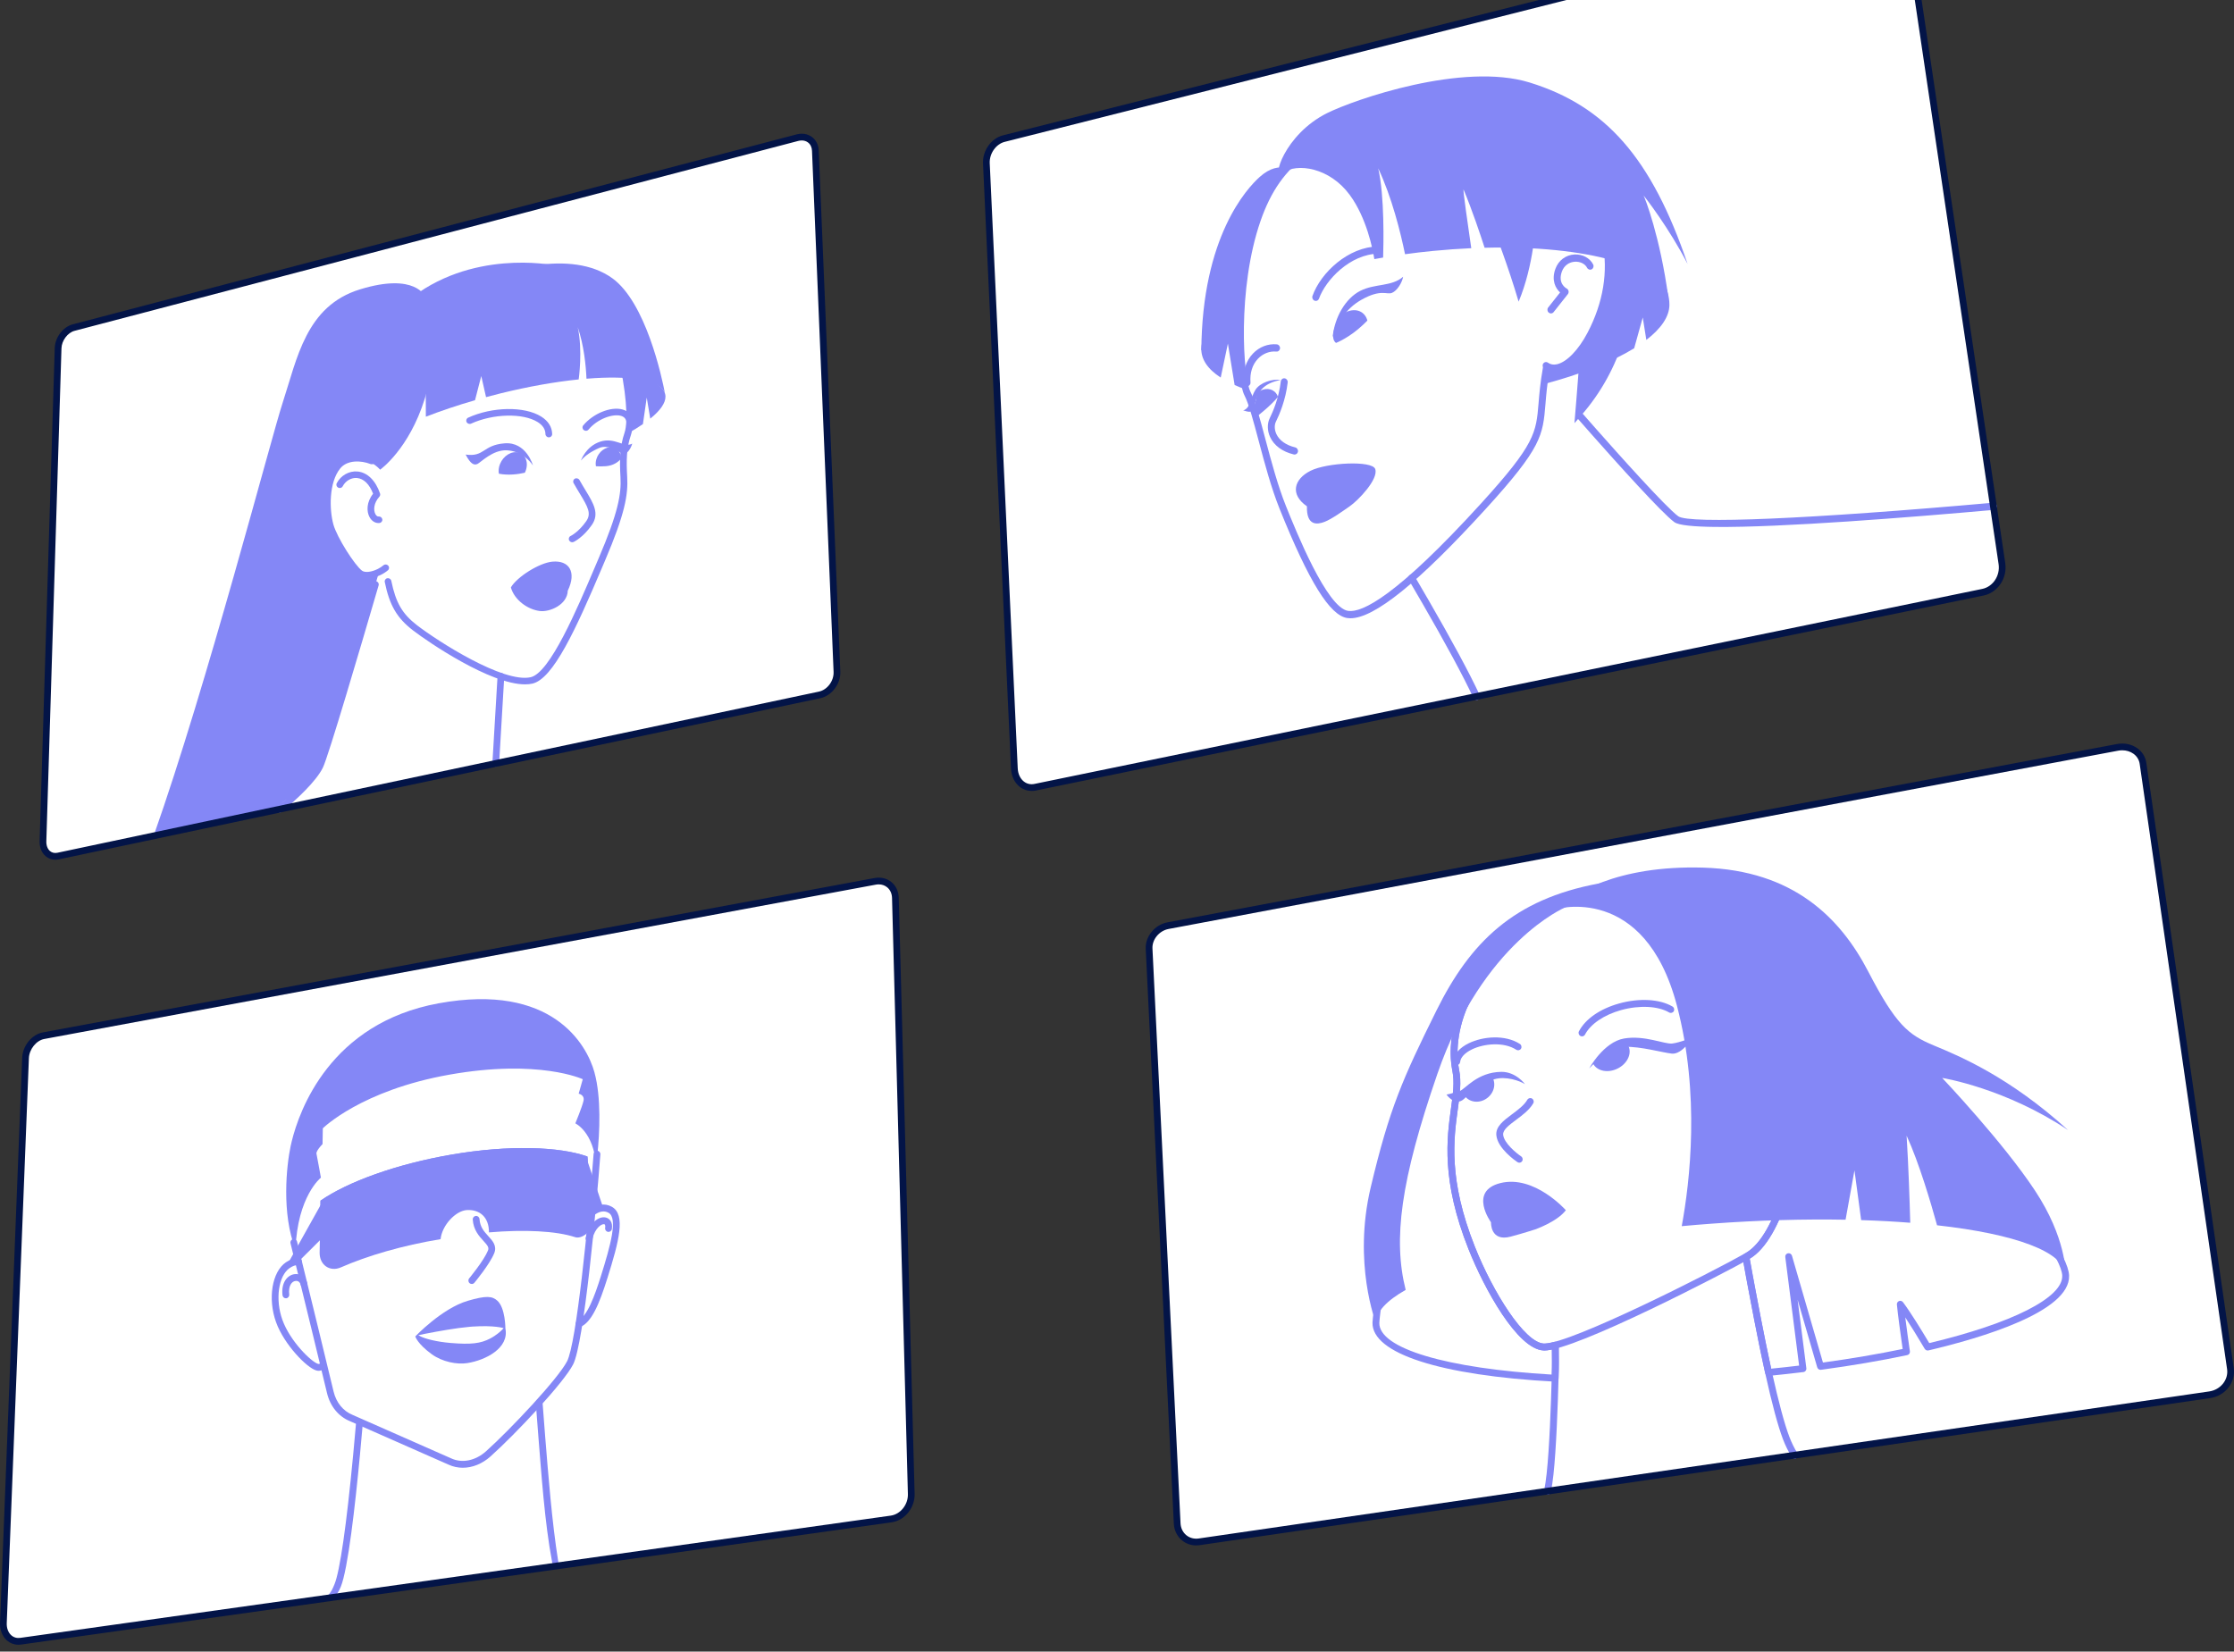
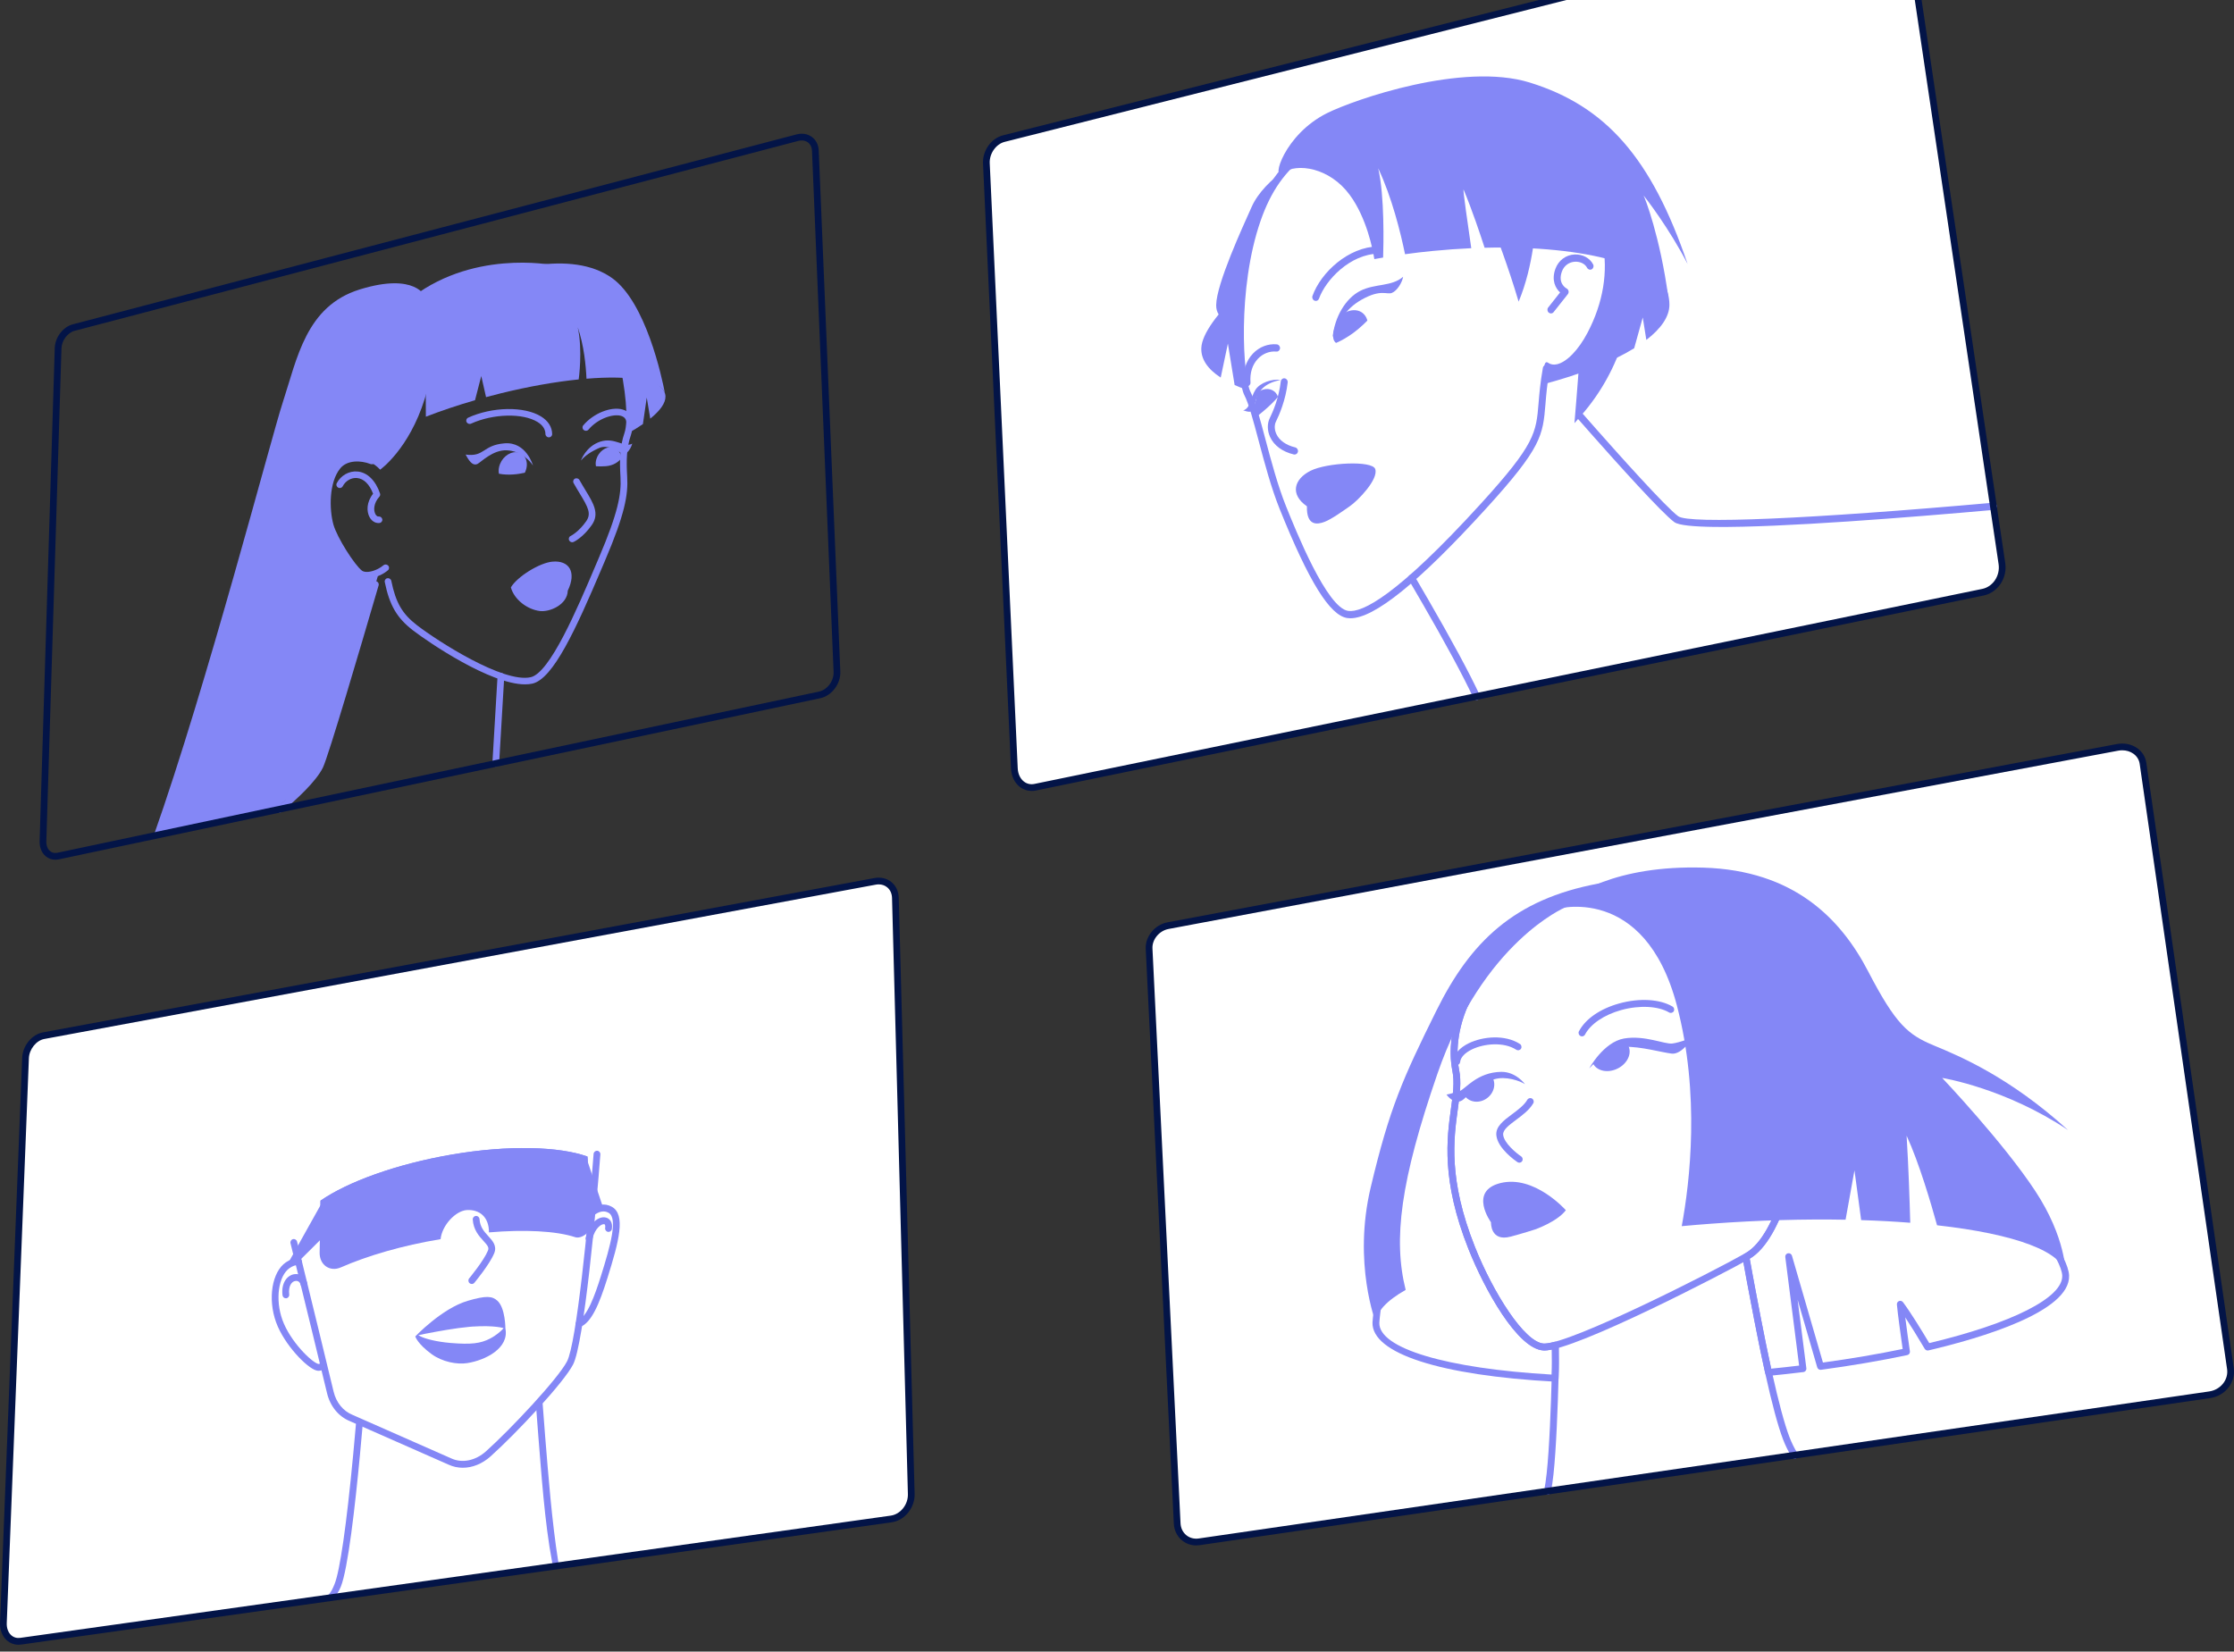
<svg xmlns="http://www.w3.org/2000/svg" width="307" height="227" viewBox="0 0 307 227" fill="none">
  <rect x="0" y="0" width="307" height="227" fill="#333333" stroke="none" />
  <g clip-path="url(#clip0_1935_5009)">
    <path d="M294.495 104.913L306.508 188.11C306.756 189.826 305.475 191.438 303.653 191.703L164.798 211.913C163.206 212.145 161.849 211.012 161.77 209.389L157.91 130.383C157.839 128.921 159 127.509 160.503 127.227L291.001 102.72C292.706 102.399 294.273 103.379 294.495 104.913V104.913Z" fill="white" />
    <path d="M213.713 189.904C213.705 189.904 213.697 189.904 213.689 189.903C197.879 189.049 188.508 186.012 188.61 181.781C188.649 180.025 192.886 147.975 200.562 138.075C200.73 137.857 200.892 137.647 201.054 137.444C201.202 137.259 201.465 137.217 201.667 137.344C201.869 137.472 201.947 137.73 201.849 137.946C199.865 142.305 200.253 145.741 200.511 147.016C200.851 148.701 200.611 150.438 200.334 152.449C199.772 156.519 199.002 162.097 202.675 171.341C205.169 177.627 209.497 184.511 212.138 184.663C212.441 184.675 212.937 184.602 213.604 184.427C213.745 184.389 213.897 184.422 214.014 184.512C214.131 184.603 214.2 184.744 214.201 184.892L214.209 185.737C214.218 186.579 214.228 187.449 214.209 188.118C214.201 188.548 214.19 188.995 214.176 189.451C214.172 189.577 214.119 189.696 214.027 189.781C213.942 189.86 213.83 189.904 213.713 189.904ZM199.808 140.946C193.209 152.581 189.586 180.198 189.551 181.818C189.466 185.317 198.748 188.095 213.249 188.927C213.256 188.639 213.263 188.357 213.268 188.079C213.286 187.425 213.277 186.564 213.268 185.731L213.265 185.488C212.78 185.59 212.401 185.631 212.099 185.611C208.518 185.406 203.978 177.165 201.803 171.682C198.037 162.201 198.827 156.479 199.404 152.303C199.67 150.379 199.899 148.716 199.591 147.191C199.341 145.957 199.127 143.762 199.808 140.946Z" fill="#8487F6" />
    <path d="M243.042 189.106C242.821 189.106 242.623 188.949 242.574 188.726C242.089 186.536 241.578 184.057 241.096 181.557C240.482 178.376 239.843 174.949 239.47 172.824C239.436 172.629 239.525 172.435 239.693 172.337L239.9 172.218C244.281 169.726 246.496 158.601 246.598 154.795C246.627 153.595 246.217 150.448 245.25 146.38C245.212 146.224 245.256 146.06 245.366 145.945C245.475 145.831 245.636 145.781 245.792 145.814C267.324 150.218 284.103 170.182 284.338 175.296C284.339 175.307 284.339 175.319 284.338 175.331C284.502 180.279 272.301 183.893 265.014 185.606C264.812 185.653 264.603 185.562 264.495 185.381C263.466 183.645 262.562 182.186 261.823 181.065C262.017 182.606 262.285 184.498 262.462 185.725C262.497 185.971 262.34 186.2 262.1 186.25C258.426 187.025 254.439 187.705 250.247 188.27C250.016 188.304 249.79 188.154 249.724 187.924L247.032 178.639L248.232 188.056C248.264 188.316 248.086 188.549 247.83 188.581C246.363 188.761 244.813 188.932 243.089 189.104C243.074 189.105 243.058 189.106 243.042 189.106L243.042 189.106ZM240.455 173.001C240.833 175.134 241.438 178.373 242.021 181.392C242.471 183.725 242.946 186.039 243.401 188.114C244.772 187.976 246.035 187.837 247.236 187.692L245.337 172.773C245.305 172.526 245.467 172.301 245.707 172.254C245.946 172.208 246.187 172.356 246.256 172.595L250.512 187.272C254.371 186.743 258.052 186.117 261.465 185.408C261.199 183.546 260.798 180.657 260.675 179.299C260.656 179.088 260.778 178.892 260.973 178.819C261.169 178.745 261.392 178.813 261.519 178.984C262.559 180.38 264.018 182.749 265.12 184.599C276.502 181.886 283.495 178.349 283.395 175.343C283.395 175.332 283.395 175.321 283.395 175.311C283.173 170.939 267.111 151.506 246.33 146.893C247.198 150.699 247.567 153.649 247.538 154.837C247.429 158.898 245.162 170.209 240.454 173.001H240.455Z" fill="#8487F6" />
    <path d="M212.679 205.422C212.647 205.422 212.616 205.418 212.583 205.412C212.328 205.359 212.159 205.106 212.207 204.849C212.339 204.146 212.449 203.387 212.544 202.529C212.923 199.03 213.135 193.237 213.247 188.996L213.269 188.077C213.273 187.798 213.275 187.535 213.275 187.293C213.275 187.009 213.272 186.746 213.268 186.489C213.262 186.122 213.257 185.766 213.263 185.374C213.263 185.368 213.263 185.362 213.263 185.356C213.262 185.336 213.262 185.299 213.263 185.28C213.24 185.019 213.432 184.785 213.691 184.766C213.944 184.741 214.179 184.939 214.202 185.201C214.203 185.218 214.204 185.266 214.203 185.284C214.205 185.303 214.204 185.319 214.203 185.337C214.204 185.356 214.204 185.376 214.204 185.391V185.405C214.198 185.786 214.204 186.133 214.209 186.491C214.213 186.753 214.217 187.02 214.217 187.309C214.217 187.556 214.214 187.824 214.21 188.113L214.189 189.036C214.076 193.298 213.863 199.118 213.481 202.651C213.383 203.533 213.269 204.315 213.133 205.043C213.091 205.268 212.897 205.423 212.678 205.422L212.679 205.422ZM214.202 185.354C214.203 185.36 214.203 185.366 214.204 185.373C214.204 185.366 214.203 185.36 214.202 185.354Z" fill="#8487F6" />
    <path d="M246.63 200.48C246.472 200.48 246.316 200.399 246.224 200.254C245.758 199.511 245.352 198.688 245.018 197.809C244.325 195.986 243.503 192.929 242.573 188.725C242.44 188.138 242.311 187.54 242.185 186.934C241.855 185.385 241.51 183.676 241.098 181.555L241.083 181.483C241.078 181.464 241.07 181.421 241.068 181.402L241.054 181.351C241.051 181.337 241.048 181.323 241.047 181.309C241.042 181.292 241.039 181.275 241.037 181.258C241.031 181.234 241.019 181.167 241.016 181.142C241.015 181.134 241.005 181.089 241.003 181.08C240.974 180.919 240.946 180.762 240.914 180.61L240.609 179.028C240.063 176.197 239.734 174.441 239.511 173.152C239.466 172.894 239.637 172.65 239.893 172.61C240.15 172.571 240.394 172.746 240.439 173.006C240.661 174.288 240.988 176.039 241.533 178.86L241.838 180.443C241.869 180.592 241.9 180.758 241.93 180.929C241.936 180.95 241.943 180.983 241.949 181.025C241.957 181.058 241.963 181.092 241.968 181.125C241.972 181.144 241.975 181.161 241.977 181.176C241.988 181.218 241.996 181.255 242.001 181.288L242.022 181.384C242.433 183.503 242.778 185.208 243.107 186.754C243.232 187.356 243.36 187.948 243.491 188.533C244.412 192.692 245.222 195.704 245.897 197.483C246.209 198.302 246.585 199.066 247.017 199.754C247.158 199.979 247.095 200.272 246.875 200.41C246.799 200.458 246.714 200.48 246.629 200.48H246.63Z" fill="#8487F6" />
    <path d="M212.227 185.615C212.183 185.615 212.141 185.614 212.101 185.612C208.518 185.406 203.979 177.166 201.803 171.682C198.037 162.201 198.827 156.48 199.404 152.304C199.67 150.379 199.9 148.717 199.591 147.192C199.247 145.495 198.972 141.985 200.995 137.542C201.547 136.317 202.256 135.082 203.102 133.873L203.373 133.482C204.772 131.47 206.686 128.714 210.457 125.602C214.436 122.312 222.636 119.629 232.656 122.908C240.488 125.472 244.71 140.03 246.163 146.177C247.15 150.326 247.568 153.576 247.538 154.838V154.839C247.428 158.922 245.136 170.339 240.373 173.048C237.174 174.866 216.506 185.622 212.226 185.616L212.227 185.615ZM223.643 122.356C218.058 122.356 213.63 124.209 211.06 126.335C207.386 129.367 205.514 132.062 204.146 134.032L203.872 134.425C203.059 135.587 202.379 136.771 201.85 137.944C199.866 142.304 200.253 145.741 200.511 147.016C200.852 148.701 200.612 150.438 200.334 152.449C199.772 156.519 199.002 162.097 202.675 171.341C205.169 177.627 209.497 184.511 212.139 184.663C212.171 184.664 212.204 184.665 212.239 184.665C215.891 184.67 235.142 174.921 239.9 172.217C244.281 169.726 246.495 158.602 246.598 154.795C246.626 153.593 246.216 150.446 245.249 146.38C244.144 141.707 239.956 126.286 232.38 123.804C229.254 122.781 226.316 122.357 223.643 122.356Z" fill="#8487F6" />
    <path d="M213.779 124.964C213.779 124.964 225.99 121.307 230.439 138.192C233.652 150.4 232.229 162.465 231.106 168.528C232.467 168.401 233.844 168.286 235.237 168.185C241.71 167.707 247.925 167.537 253.622 167.642L254.844 160.857L255.764 167.696C258.12 167.77 260.373 167.892 262.51 168.061C262.427 165.031 262.267 160.197 262.009 156.091C263.734 159.832 265.39 165.494 266.194 168.407C276.825 169.591 283.718 172.029 283.867 175.309C283.881 174.879 283.91 170.089 279.653 163.639C275.303 157.041 267.095 148.366 266.899 148.156C267.161 148.198 275.628 149.604 284.195 155.323C276.105 147.985 269.302 145.167 265.754 143.693C262.222 142.223 260.541 140.855 256.72 133.5C252.946 126.243 246.509 119.621 234.074 119.251C222.085 118.896 216.004 122.943 213.78 124.964H213.779Z" fill="#8487F6" />
    <path d="M189.08 181.801C189.113 180.292 190.573 178.759 193.169 177.288C191.431 170.378 192.449 162.32 197.529 147.592C203.777 129.469 215.087 124.716 215.087 124.716C215.087 124.716 231.486 119.248 219.697 121.433C208.035 123.597 202.047 129.499 197.379 138.93C192.79 148.204 190.958 152.258 188.361 163.214C185.89 173.637 189.08 181.801 189.08 181.801Z" fill="#8487F6" />
    <path d="M218.912 146.167C219.398 147.129 220.729 147.496 222.023 146.986C223.42 146.439 224.241 145.076 223.856 143.951C223.777 143.717 223.652 143.511 223.487 143.34C223.466 143.34 223.443 143.348 223.423 143.352C222.599 143.539 221.714 143.906 220.797 144.548C219.936 145.148 219.318 145.621 218.985 146.061C218.956 146.097 218.932 146.132 218.912 146.167Z" fill="#8487F6" />
    <path d="M201.061 150.2C201.451 151.23 202.644 151.7 203.779 151.256C204.945 150.795 205.605 149.534 205.251 148.442C205.193 148.263 205.109 148.1 205.011 147.951C204.663 148.046 204.32 148.15 204.014 148.259C203.071 148.586 201.704 149.664 201.061 150.2Z" fill="#8487F6" />
    <path d="M218.393 146.841C218.393 146.841 220.368 143.222 223.178 142.736C226.01 142.247 228.767 143.554 229.813 143.424C230.86 143.294 232.659 142.572 232.659 142.572C232.659 142.572 231.159 144.976 229.741 144.813C228.326 144.649 225.488 143.814 223.234 143.881C221.766 143.925 219.999 145.121 218.393 146.841H218.393Z" fill="#8487F6" />
    <path d="M209.568 149.011C209.568 149.011 208.324 147.3 206.325 147.319C202.978 147.351 201.328 149.727 200.584 149.962C199.362 150.35 198.781 150.444 198.781 150.444C198.781 150.444 199.96 152.161 201.186 151.041C202.158 150.153 203.149 148.943 205.416 148.318C206.925 147.902 208.787 148.513 209.569 149.011L209.568 149.011Z" fill="#8487F6" />
    <path d="M215.181 166.337C215.181 166.337 210.861 161.443 206.188 162.607C201.772 163.707 204.895 167.996 204.895 167.996C204.895 167.996 204.778 170.721 207.604 169.966C209.352 169.5 210.951 168.979 210.951 168.979C210.951 168.979 213.979 167.931 215.181 166.337H215.181Z" fill="#8487F6" />
    <path d="M208.787 159.803C208.696 159.803 208.605 159.777 208.523 159.722C208.246 159.536 205.815 157.849 205.631 156.048C205.508 154.841 206.616 154.016 207.789 153.144C208.606 152.536 209.45 151.908 209.891 151.152C210.021 150.929 210.309 150.856 210.533 150.991C210.757 151.126 210.834 151.417 210.703 151.641C210.168 152.562 209.204 153.278 208.355 153.91C207.399 154.62 206.497 155.292 206.566 155.967C206.683 157.118 208.389 158.501 209.036 158.938C209.253 159.085 209.315 159.379 209.173 159.596C209.084 159.731 208.937 159.804 208.786 159.804L208.787 159.803Z" fill="#8487F6" />
    <path d="M217.406 142.443C217.33 142.443 217.253 142.424 217.181 142.385C216.951 142.26 216.862 141.973 216.982 141.743C217.874 140.044 219.887 138.651 222.505 137.921C225.277 137.148 228.084 137.309 229.834 138.339C230.059 138.472 230.138 138.762 230.01 138.987C229.882 139.212 229.595 139.286 229.369 139.154C227.857 138.262 225.267 138.137 222.77 138.832C220.43 139.485 218.577 140.742 217.815 142.195C217.732 142.353 217.572 142.442 217.405 142.442L217.406 142.443Z" fill="#8487F6" />
    <path d="M200.194 146.394C200.178 146.394 200.161 146.393 200.145 146.392C199.887 146.364 199.696 146.131 199.719 145.872C199.807 144.892 200.563 144.008 201.85 143.383C203.792 142.439 206.824 142.171 208.865 143.484C209.085 143.625 209.153 143.918 209.016 144.138C208.879 144.356 208.589 144.421 208.369 144.279C206.639 143.167 203.935 143.428 202.269 144.237C201.299 144.708 200.711 145.34 200.655 145.971C200.633 146.214 200.432 146.395 200.195 146.395L200.194 146.394Z" fill="#8487F6" />
    <path d="M262.212 -9.364L275.108 77.473C275.377 79.284 274.207 81.044 272.5 81.395L142.25 108.199C140.754 108.507 139.475 107.35 139.396 105.623L135.549 22.443C135.478 20.919 136.553 19.402 137.949 19.049L258.923 -11.505C260.502 -11.903 261.976 -10.947 262.212 -9.364Z" fill="white" />
    <path d="M176.598 23.345C175.021 25.116 173.762 27.341 172.776 30.181C171.715 33.236 171.091 36.581 170.766 39.781C170.599 41.419 170.509 43.018 170.478 44.522C169.219 44.447 167.103 44.009 167.129 41.927C167.171 38.981 170.774 31.192 172.011 28.421C172.884 26.466 174.716 24.656 176.598 23.345H176.598Z" fill="#8487F6" />
-     <path d="M176.96 23.147C175.741 22.788 174.479 23.101 173.119 24.312C171.348 25.889 165.188 32.542 165.09 48.162C166.813 47.125 168.209 44.36 168.209 44.36C168.209 44.36 168.525 38.272 170.93 32.31C173.984 24.743 176.96 23.147 176.96 23.147H176.96Z" fill="#8487F6" />
    <path d="M171.218 53.537C170.669 53.343 170.148 53.136 169.664 52.92L168.738 47.224L167.752 51.894C165.965 50.736 165.011 49.354 165.089 47.803C165.182 45.897 167.321 42.935 170.766 39.782C170.14 45.886 170.602 51.488 171.219 53.537L171.218 53.537Z" fill="#8487F6" />
    <path d="M229.414 41.897C229.406 43.519 228.269 45.159 226.242 46.72L225.75 43.633L224.572 47.865C221.548 49.731 217.281 51.429 212.223 52.775C212.31 51.96 212.424 51.065 212.588 50.056C213.879 51.358 215.527 50.52 217.13 48.341C217.625 47.668 218.118 46.862 218.591 45.958C220.884 41.579 221.49 37.215 220.682 33.199C220.392 31.752 219.544 30.975 218.497 30.679C217.125 30.291 215.405 30.727 214.132 31.573C214.045 30.614 213.917 29.665 213.74 28.73C213.578 27.857 213.249 26.973 212.772 26.102C223.455 29.052 229.436 37.443 229.414 41.897Z" fill="#8487F6" />
    <path d="M235.708 72.423C232.733 72.391 230.69 72.196 230.101 71.772C228.384 70.528 222.206 63.645 218.672 59.648C217.506 58.331 216.746 57.459 216.746 57.459C216.567 57.254 216.578 56.939 216.77 56.756C216.963 56.573 217.264 56.592 217.442 56.796C217.442 56.797 218.2 57.667 219.362 58.98C222.186 62.174 228.928 69.726 230.628 70.958C232.141 72.05 248.742 71.334 273.89 69.096C274.153 69.064 274.379 69.275 274.406 69.547C274.433 69.82 274.244 70.059 273.985 70.082C262.437 71.111 244.764 72.521 235.708 72.423H235.708Z" fill="#8487F6" />
    <path d="M202.912 96.212C202.735 96.211 202.564 96.105 202.48 95.927C201.064 92.895 198.673 88.463 195.368 82.749C195.355 82.732 195.344 82.714 195.333 82.696C194.852 81.86 194.402 81.091 194.006 80.414L193.595 79.71C193.457 79.474 193.527 79.169 193.751 79.03C193.974 78.89 194.267 78.97 194.406 79.207L194.816 79.91C195.205 80.574 195.645 81.327 196.115 82.144C196.128 82.161 196.14 82.178 196.15 82.196C199.484 87.962 201.9 92.439 203.333 95.507C203.448 95.755 203.352 96.05 203.116 96.166C203.051 96.199 202.981 96.213 202.912 96.212Z" fill="#8487F6" />
    <path d="M224.802 32.185L225.101 35.981C224.933 39.667 224.058 43.461 223.139 46.539C221.985 50.398 219.993 53.986 217.365 57.013L216.361 58.163C216.361 58.163 216.769 53.431 217.129 48.341C217.624 47.668 218.117 46.863 218.591 45.958C220.884 41.579 221.49 37.216 220.682 33.2C220.392 31.752 219.543 30.975 218.497 30.679C218.775 29.647 219.017 29.064 219.017 29.064L224.802 32.185L224.802 32.185Z" fill="#8487F6" />
    <path d="M185.547 84.977C185.409 84.975 185.276 84.965 185.148 84.947C182.75 84.595 179.884 79.973 175.848 69.945C174.691 67.071 173.78 63.642 172.976 60.616C172.245 57.866 171.613 55.49 171.004 54.312C169.911 52.2 168.939 39.773 172.326 30.001C173.814 25.707 175.935 22.701 179.002 20.541C179.219 20.388 179.517 20.452 179.668 20.683C179.82 20.915 179.767 21.226 179.55 21.378C176.654 23.417 174.645 26.273 173.227 30.364C169.988 39.708 170.835 51.906 171.843 53.853C172.505 55.134 173.15 57.561 173.896 60.371C174.693 63.368 175.595 66.763 176.728 69.578C178.118 73.033 182.342 83.534 185.261 83.963C187.2 84.243 191.942 81.919 203.516 69.212C210.968 61.03 211.096 59.499 211.434 55.405C211.538 54.151 211.667 52.589 212.027 50.549C212.074 50.28 212.321 50.104 212.58 50.162C212.839 50.218 213.01 50.481 212.962 50.751C212.611 52.744 212.489 54.215 212.382 55.513C212.022 59.854 211.887 61.478 204.212 69.905C194.954 80.068 188.838 85.009 185.547 84.977Z" fill="#8487F6" />
    <path d="M180.816 41.359C180.759 41.358 180.701 41.347 180.645 41.324C180.397 41.222 180.271 40.931 180.362 40.675C181.511 37.45 185.296 33.929 189.403 33.865C189.682 33.871 189.889 34.082 189.899 34.358C189.91 34.635 189.705 34.862 189.441 34.866C185.519 34.927 182.168 38.494 181.259 41.045C181.188 41.243 181.008 41.363 180.816 41.36V41.359Z" fill="#8487F6" />
    <path d="M204.842 30.225C205.59 32.331 207.216 36.465 208.692 41.461C210.811 36.419 211.033 30.634 211.033 30.634L204.842 30.225Z" fill="#8487F6" />
-     <path d="M213.545 51.108C213.058 51.102 212.604 50.955 212.205 50.671C211.986 50.516 211.925 50.205 212.07 49.978C212.214 49.752 212.509 49.694 212.728 49.852C213.083 50.104 213.507 50.173 213.992 50.058C215.335 49.736 216.936 48.071 218.171 45.713C220.318 41.612 221.026 37.317 220.216 33.292C219.989 32.161 219.374 31.445 218.388 31.164C216.803 30.713 214.506 31.507 213.374 32.9C213.205 33.106 212.905 33.128 212.703 32.946C212.501 32.765 212.475 32.449 212.643 32.241C214.004 30.565 216.685 29.651 218.618 30.2C219.948 30.579 220.846 31.612 221.147 33.107C222.004 37.368 221.263 41.898 219.007 46.207C217.628 48.839 215.84 50.641 214.224 51.029C213.993 51.084 213.765 51.111 213.545 51.108H213.545Z" fill="#8487F6" />
+     <path d="M213.545 51.108C213.058 51.102 212.604 50.955 212.205 50.671C212.214 49.752 212.509 49.694 212.728 49.852C213.083 50.104 213.507 50.173 213.992 50.058C215.335 49.736 216.936 48.071 218.171 45.713C220.318 41.612 221.026 37.317 220.216 33.292C219.989 32.161 219.374 31.445 218.388 31.164C216.803 30.713 214.506 31.507 213.374 32.9C213.205 33.106 212.905 33.128 212.703 32.946C212.501 32.765 212.475 32.449 212.643 32.241C214.004 30.565 216.685 29.651 218.618 30.2C219.948 30.579 220.846 31.612 221.147 33.107C222.004 37.368 221.263 41.898 219.007 46.207C217.628 48.839 215.84 50.641 214.224 51.029C213.993 51.084 213.765 51.111 213.545 51.108H213.545Z" fill="#8487F6" />
    <path d="M176.233 23.772C178.273 22.346 182.717 23.037 185.474 26.776C187.8 29.926 188.65 34.265 188.863 35.612C189.264 35.538 189.665 35.467 190.071 35.399C190.126 33.683 190.287 26.971 189.396 23.136C191.283 27.131 192.475 31.982 193.083 34.94C194.336 34.766 195.614 34.616 196.911 34.489C198.703 34.315 200.464 34.191 202.183 34.112C201.715 30.894 201.023 26.055 201.119 26.036C202.311 28.872 203.473 32.364 204.017 34.051C210.998 33.873 217.162 34.519 221.672 35.803L221.319 32.62C221.319 32.62 223.053 34.724 224.294 36.701C227.005 37.815 228.764 39.235 229.264 40.897C228.159 32.599 226.02 27.084 225.861 26.879C226.071 27.086 229.424 31.433 231.914 36.288C226.953 21.679 220.647 14.577 210.23 11.348C200.989 8.484 186.088 13.698 182.373 15.546C176.462 18.487 174.67 24.865 176.233 23.772H176.233Z" fill="#8487F6" />
    <path d="M171.374 53.089C171.126 53.086 170.913 52.883 170.892 52.619C170.764 51.023 171.225 49.59 172.191 48.585C173.064 47.676 174.251 47.217 175.457 47.327C175.72 47.35 175.921 47.593 175.904 47.868C175.888 48.143 175.657 48.349 175.398 48.322C174.473 48.236 173.553 48.595 172.875 49.302C172.107 50.102 171.741 51.259 171.845 52.561C171.868 52.836 171.672 53.073 171.409 53.089C171.397 53.09 171.386 53.09 171.375 53.09L171.374 53.089Z" fill="#8487F6" />
    <path d="M183.608 47.13C183.608 47.13 185.452 46.422 187.367 44.591C187.552 44.414 187.733 44.238 187.907 44.063C187.837 43.786 187.717 43.531 187.541 43.31C186.779 42.344 185.278 42.42 184.152 43.471C184.118 43.529 184.084 43.588 184.049 43.647C182.443 46.589 183.608 47.13 183.608 47.13Z" fill="#8487F6" />
    <path d="M172.453 55.674L172.894 57.103C172.894 57.103 174.588 55.798 175.624 54.556C175.561 54.373 175.476 54.202 175.36 54.053C174.807 53.33 173.781 53.28 172.895 53.864C172.587 54.663 172.453 55.674 172.453 55.674Z" fill="#8487F6" />
    <path d="M188.984 64.46C188.559 63.267 182.343 63.573 180.085 64.711C177.83 65.849 177.223 67.943 179.6 69.588C179.533 72.294 180.991 72.118 182.012 71.73C183.027 71.343 184.618 70.181 185.459 69.602C186.689 68.755 189.472 65.83 188.984 64.46Z" fill="#8487F6" />
    <path d="M177.901 62.476C177.867 62.476 177.833 62.472 177.798 62.463C176.23 62.087 175.071 61.232 174.535 60.054C174.145 59.197 174.126 58.211 174.486 57.483C174.944 56.557 175.751 54.671 176.008 52.423C176.039 52.15 176.28 51.96 176.539 52C176.802 52.039 176.989 52.292 176.957 52.566C176.682 54.966 175.825 56.975 175.338 57.958C175.159 58.319 175.081 58.95 175.396 59.643C175.8 60.531 176.722 61.186 177.991 61.491C178.249 61.553 178.415 61.82 178.363 62.089C178.316 62.321 178.121 62.478 177.901 62.475V62.476Z" fill="#8487F6" />
    <path d="M213.13 43.08C213.023 43.078 212.915 43.039 212.825 42.961C212.621 42.782 212.591 42.467 212.757 42.258L214.39 40.194C213.763 39.621 213.172 38.527 213.746 36.948C214.168 35.79 215.176 35.034 216.377 34.974C217.466 34.922 218.472 35.455 218.929 36.338C219.055 36.583 218.971 36.884 218.741 37.011C218.511 37.14 218.222 37.043 218.095 36.798C217.816 36.26 217.17 35.94 216.444 35.971C215.606 36.013 214.93 36.518 214.637 37.323C214.05 38.935 215.165 39.586 215.294 39.655C215.425 39.725 215.521 39.853 215.553 40.003C215.584 40.152 215.551 40.308 215.459 40.424L213.495 42.904C213.402 43.021 213.267 43.081 213.131 43.079L213.13 43.08Z" fill="#8487F6" />
    <path d="M192.823 38.038C191.23 39.424 188.979 38.944 186.945 39.968C184.914 40.991 183.394 43.592 183.135 46.35C183.912 44.332 184.84 42.473 187.103 41.195C189.79 39.678 190.574 40.549 191.289 40.253C192.005 39.956 192.672 38.855 192.823 38.038Z" fill="#8487F6" />
    <path d="M175.964 52.229C173.654 52.665 172.694 53.897 172.452 55.674C172.246 57.182 171.061 56.371 170.823 56.416C171.867 56.114 171.813 54.685 172.537 53.557C173.141 52.616 174.822 52.028 175.964 52.229Z" fill="#8487F6" />
-     <path d="M112.049 20.705L115.014 92.325C115.075 93.791 114.002 95.221 112.622 95.513L7.992 117.659C6.798 117.911 5.864 116.992 5.906 115.61L7.985 47.851C8.024 46.588 8.98 45.324 10.119 45.025L109.579 18.921C110.886 18.578 111.994 19.375 112.049 20.705Z" fill="white" />
    <path d="M46.402 64.084C44.584 66.306 44.854 70.325 45.37 72.191C45.889 74.06 48.346 77.944 49.469 78.789C50.073 79.241 51.156 79.08 52.086 78.624C51.833 79.49 51.538 80.506 51.205 81.628C48.792 89.893 44.647 103.912 43.953 105.311C42.497 108.24 39.571 109.803 39.571 109.803C39.571 109.803 38.053 110.574 38.663 111.167L34.085 112.136L21.111 114.882C28.433 94.174 37.253 60.213 38.837 55.374C40.837 49.278 42.035 42.065 49.452 39.778C57.138 37.404 58.456 40.803 58.456 40.803C58.456 40.803 58.66 43.768 58.719 48.173C55.132 51.897 52.6 56.619 51.666 59.315C51.594 59.514 51.534 59.704 51.483 59.879C51.188 60.887 51.076 62.072 51.08 63.365C49.567 62.769 47.499 62.745 46.402 64.084Z" fill="#8487F6" />
    <path d="M68.138 105.383C68.125 105.383 68.112 105.383 68.099 105.382C67.845 105.36 67.65 105.14 67.665 104.892L68.376 92.891C68.39 92.644 68.605 92.454 68.862 92.48C69.117 92.501 69.311 92.719 69.297 92.968L68.587 104.971C68.573 105.207 68.376 105.384 68.139 105.383H68.138Z" fill="#8487F6" />
    <path d="M38.456 111.664C38.325 111.663 38.194 111.608 38.101 111.5C37.933 111.309 37.952 111.024 38.142 110.866C40.941 108.525 42.858 106.478 43.541 105.103C44.044 104.089 46.744 95.264 50.764 81.493L51.149 80.182C51.218 79.945 51.471 79.814 51.715 79.886C51.96 79.961 52.101 80.214 52.032 80.451L51.647 81.764C49.71 88.398 45.123 103.994 44.367 105.518C43.425 107.414 40.79 109.85 38.747 111.559C38.663 111.63 38.559 111.664 38.456 111.663L38.456 111.664Z" fill="#8487F6" />
    <path d="M91.451 54.482C91.475 55.389 90.723 56.438 89.359 57.539L88.876 54.643L88.351 58.288C87.74 58.711 87.047 59.139 86.284 59.563C86.758 58.046 86.566 54.825 85.889 51.235C88.952 51.8 90.957 52.832 91.372 54.038C91.372 54.044 91.372 54.047 91.375 54.053C91.421 54.19 91.447 54.332 91.451 54.481V54.482Z" fill="#8487F6" />
    <path d="M72.137 94.062C67.378 94.049 58.918 88.308 56.755 86.642C54.544 84.938 53.529 83.198 52.875 79.995C52.825 79.75 52.985 79.516 53.234 79.474C53.485 79.434 53.725 79.596 53.775 79.841C54.387 82.834 55.279 84.373 57.31 85.938C60.157 88.131 69.153 93.91 72.918 93.081C75.568 92.501 79.307 83.7 81.782 77.874L82.295 76.669C84.955 70.437 85.399 67.889 85.267 65.596C85.13 63.225 85.175 61.377 85.82 59.496C86.391 57.828 86.014 53.439 84.903 48.825C84.844 48.581 84.998 48.342 85.246 48.29C85.494 48.236 85.744 48.394 85.803 48.638C86.968 53.477 87.328 57.963 86.698 59.801C86.097 61.556 86.057 63.245 86.191 65.569C86.331 67.992 85.878 70.646 83.15 77.036L82.638 78.241C79.14 86.474 76.012 93.337 73.144 93.963C72.832 94.031 72.495 94.063 72.137 94.062L72.137 94.062Z" fill="#8487F6" />
    <path d="M58.372 54.798C58.711 53.709 58.978 52.563 59.14 51.371C61.937 44.108 75.957 36.439 75.957 36.439C75.957 36.439 64.585 34.156 55.878 41.465C45.888 49.85 46.854 61.464 47.17 63.681C50.192 62.078 52.238 64.555 52.238 64.555C52.238 64.555 56.202 61.765 58.372 54.798Z" fill="#8487F6" />
    <path d="M50.425 79.508C49.974 79.508 49.545 79.404 49.199 79.144C47.965 78.216 45.453 74.186 44.93 72.298C44.359 70.235 44.157 66.103 46.044 63.797C47.285 62.282 49.548 62.279 51.244 62.948C51.481 63.041 51.6 63.304 51.511 63.534C51.422 63.764 51.157 63.874 50.92 63.781C49.582 63.253 47.712 63.213 46.764 64.37C45.174 66.313 45.252 70.049 45.815 72.083C46.316 73.891 48.752 77.687 49.744 78.434C50.138 78.728 51.015 78.641 51.875 78.22C52.181 78.073 52.465 77.891 52.701 77.69C52.891 77.53 53.181 77.553 53.349 77.743C53.518 77.933 53.502 78.217 53.313 78.378C53.02 78.627 52.669 78.853 52.299 79.03C51.743 79.302 51.062 79.509 50.426 79.508H50.425Z" fill="#8487F6" />
    <path d="M91.373 54.038C90.751 52.231 86.571 51.56 80.596 52.052C80.518 50.297 80.256 47.486 79.393 44.975C80.1 48.136 79.524 52.15 79.524 52.15C76.324 52.474 72.674 53.111 68.818 54.059C68.135 54.228 67.458 54.404 66.794 54.584L66.136 51.685L65.279 55.005C62.867 55.703 60.592 56.471 58.522 57.273L58.487 48.422C58.487 48.422 58.73 42.274 63.737 39.656C68.771 37.027 78.536 34.198 84.14 38.239C88.737 41.554 90.947 51.763 91.374 54.039L91.373 54.038Z" fill="#8487F6" />
    <path d="M73.243 63.981C73.243 63.981 72.345 60.68 69.317 60.934C66.303 61.188 66.599 62.841 63.99 62.478C64.681 63.82 65.164 63.965 65.603 63.772C66.043 63.58 67.715 61.796 69.651 61.892C71.593 61.987 72.828 63.341 73.243 63.982L73.243 63.981Z" fill="#8487F6" />
    <path d="M79.83 63.304C79.83 63.304 80.5 61.34 82.499 60.697C84.502 60.052 85.76 61.594 86.886 60.974C86.605 61.916 85.95 62.7 85.34 62.255C84.869 61.91 83.442 61.092 82.353 61.568C81.266 62.043 80.397 62.617 79.829 63.304L79.83 63.304Z" fill="#8487F6" />
    <path d="M72.211 64.779C72.184 64.846 72.157 64.909 72.123 64.974C71.208 65.182 69.877 65.362 68.56 65.11C68.481 64.703 68.526 64.237 68.713 63.773C69.174 62.63 70.327 61.932 71.294 62.208C72.261 62.485 72.672 63.635 72.211 64.779Z" fill="#8487F6" />
    <path d="M85.34 63.055C85.338 63.059 85.332 63.065 85.326 63.07C84.948 63.5 84.297 63.992 83.267 64.075C82.788 64.112 82.347 64.112 81.952 64.086C81.933 64.086 81.912 64.082 81.896 64.081C81.833 63.788 81.85 63.453 81.953 63.108C82.262 62.07 83.249 61.339 84.159 61.473C84.906 61.584 85.374 62.244 85.34 63.054V63.055Z" fill="#8487F6" />
    <path d="M75.43 60.111H75.425C75.17 60.109 74.96 59.905 74.956 59.655C74.946 58.999 74.585 58.444 73.881 58.006C71.861 56.748 67.758 56.847 64.736 58.227C64.508 58.329 64.232 58.233 64.12 58.006C64.008 57.78 64.103 57.512 64.331 57.408C67.659 55.889 72.065 55.817 74.363 57.248C75.34 57.856 75.865 58.692 75.88 59.664C75.883 59.911 75.683 60.11 75.43 60.111L75.43 60.111Z" fill="#8487F6" />
    <path d="M80.521 59.21C80.416 59.21 80.309 59.176 80.221 59.104C80.021 58.944 79.989 58.659 80.148 58.468C81.521 56.822 83.941 55.842 85.544 56.279C86.338 56.497 86.851 57.043 86.988 57.817C87.031 58.063 86.863 58.293 86.611 58.33C86.36 58.366 86.119 58.196 86.076 57.949C86.001 57.531 85.753 57.269 85.314 57.149C84.213 56.847 82.117 57.553 80.87 59.049C80.782 59.155 80.652 59.209 80.521 59.21Z" fill="#8487F6" />
    <path d="M70.204 80.737C71.056 79.274 74.12 77.364 75.893 77.197C78.223 76.978 79.265 78.624 78.024 81.185C77.969 83.119 75.536 84.157 74.171 83.98C72.448 83.756 70.677 82.424 70.204 80.737Z" fill="#8487F6" />
    <path d="M52.011 71.89C51.519 71.89 51.068 71.594 50.786 71.077C50.356 70.29 50.356 69.015 51.271 67.86C50.77 66.55 49.991 65.786 49.06 65.7C48.279 65.626 47.484 66.085 47.094 66.839C46.98 67.058 46.705 67.141 46.479 67.024C46.253 66.907 46.161 66.635 46.275 66.416C46.829 65.345 47.977 64.701 49.124 64.804C50.482 64.93 51.612 66.031 52.225 67.826C52.276 67.978 52.243 68.144 52.137 68.262C51.343 69.145 51.298 70.129 51.592 70.668C51.636 70.749 51.801 71.019 52.022 70.987C52.27 70.961 52.504 71.138 52.539 71.385C52.573 71.632 52.397 71.855 52.146 71.882C52.101 71.887 52.056 71.889 52.011 71.889V71.89Z" fill="#8487F6" />
    <path d="M78.638 74.528C78.464 74.528 78.294 74.43 78.212 74.265C78.099 74.039 78.192 73.77 78.421 73.665C78.43 73.661 79.504 73.145 80.56 71.634C81.29 70.589 80.813 69.711 79.666 67.824C79.401 67.387 79.115 66.916 78.825 66.398C78.701 66.177 78.782 65.904 79.005 65.789C79.228 65.673 79.51 65.759 79.633 65.981C79.917 66.487 80.198 66.949 80.458 67.377C81.553 69.177 82.417 70.599 81.328 72.157C80.124 73.88 78.885 74.462 78.832 74.485C78.77 74.514 78.705 74.527 78.639 74.527L78.638 74.528Z" fill="#8487F6" />
    <path d="M123.045 123.399L125.226 205.345C125.27 207.014 124.033 208.552 122.469 208.772L2.846 225.574C1.469 225.767 0.403 224.64 0.465 223.063L3.508 145.418C3.565 143.965 4.681 142.591 6 142.346L120.269 121.135C121.76 120.858 123.005 121.87 123.046 123.399L123.045 123.399Z" fill="white" />
    <path d="M76.415 215.27C76.719 215.198 76.736 214.76 76.716 214.635C75.839 209.169 75.332 202.512 74.918 197.442C74.775 195.686 74.657 194.129 74.569 192.896C74.551 192.637 74.325 192.445 74.071 192.458C73.814 192.475 73.621 192.7 73.639 192.959C73.728 194.195 73.845 195.756 73.989 197.514C74.389 202.404 74.847 209.291 75.867 214.664C75.933 215.013 76.058 215.355 76.415 215.27L76.415 215.27Z" fill="#8487F6" />
    <path d="M46.376 218.985C46.549 218.71 46.7 218.414 46.829 218.098C47.816 215.695 48.803 206.972 49.456 200.074C49.624 198.325 49.759 196.794 49.853 195.678C49.875 195.419 49.686 195.19 49.431 195.166C49.17 195.141 48.949 195.333 48.927 195.591C48.833 196.704 48.698 198.232 48.531 199.977C47.616 209.638 46.707 215.941 45.971 217.733C45.721 218.343 45.515 218.832 45.084 219.244C44.938 219.384 44.933 219.683 45.265 219.681C45.839 219.678 46.375 218.985 46.375 218.985L46.376 218.985Z" fill="#8487F6" />
    <path d="M79.572 182.421C79.385 182.421 79.209 182.308 79.136 182.122C79.04 181.88 79.156 181.607 79.395 181.51C80.671 181.001 81.723 178.123 82.584 175.375C83.887 171.214 84.948 167.416 83.625 166.687C83.009 166.346 82.316 166.48 81.564 167.08C81.362 167.241 81.068 167.206 80.908 167.002C80.747 166.798 80.781 166.5 80.983 166.339C82.039 165.493 83.107 165.327 84.07 165.858C86.029 166.938 85.059 170.604 83.474 175.663C82.35 179.254 81.285 181.771 79.743 182.387C79.687 182.41 79.629 182.42 79.572 182.42L79.572 182.421Z" fill="#8487F6" />
    <path d="M43.792 188.407C43.68 188.407 43.579 188.391 43.494 188.369C42.179 188.03 39.038 184.786 37.937 181.73C36.773 178.499 37.376 174.807 39.282 173.502C39.861 173.106 40.455 172.928 41.028 172.928C41.284 172.935 41.488 173.152 41.483 173.411C41.477 173.667 41.272 173.869 41.022 173.87C41.004 173.87 40.986 173.869 40.968 173.869C40.598 173.869 40.207 174.009 39.806 174.283C38.256 175.344 37.8 178.609 38.809 181.412C39.885 184.401 42.845 187.233 43.718 187.458C43.758 187.468 43.875 187.499 44.089 187.34C44.296 187.187 44.587 187.234 44.739 187.444C44.891 187.655 44.847 187.949 44.639 188.101C44.322 188.336 44.029 188.407 43.791 188.407H43.792Z" fill="#8487F6" />
-     <path d="M82.001 148.784C81.912 148.288 81.806 147.81 81.681 147.355C80.633 143.569 75.859 135.052 60.282 137.898C45.339 140.627 41.118 152.68 40.099 156.837C40.032 157.095 39.983 157.321 39.941 157.516C39.372 160.205 38.663 166.764 40.608 171.724C40.877 164.39 44.099 161.861 44.099 161.861C44.099 161.861 43.573 158.938 43.489 158.561C43.441 158.341 43.739 157.92 43.994 157.613C44.171 157.399 44.326 157.24 44.326 157.24L44.362 155.081C44.362 155.081 49.599 149.862 61.765 147.704C74.085 145.52 80.085 148.332 80.085 148.332L79.581 150.112L79.524 150.321C79.524 150.321 80.372 150.475 80.187 151.303C80.002 152.136 79.064 154.4 79.064 154.4C79.064 154.4 81.594 155.568 81.916 160.199C82.326 157.131 82.649 152.452 82 148.783L82.001 148.784Z" fill="#8487F6" />
    <path d="M63.597 201.733C62.92 201.733 62.255 201.592 61.632 201.302L48.094 195.332C46.526 194.693 45.372 193.286 44.94 191.476C43.865 186.974 41.734 178.277 40.589 173.603L39.922 170.879C39.861 170.626 40.013 170.372 40.262 170.311C40.509 170.251 40.763 170.405 40.825 170.658L41.491 173.381C42.636 178.057 44.768 186.756 45.843 191.261C46.203 192.77 47.153 193.938 48.448 194.465L62.008 200.445C63.513 201.145 65.343 200.767 66.795 199.465C70.197 196.413 76.675 189.515 77.928 187.102C79.201 184.651 80.839 168.323 81.573 158.597C81.593 158.337 81.818 158.143 82.074 158.163C82.332 158.184 82.524 158.412 82.504 158.672C81.972 165.725 80.261 184.642 78.754 187.544C77.435 190.083 70.948 197.002 67.416 200.17C66.271 201.196 64.915 201.734 63.597 201.733Z" fill="#8487F6" />
    <path d="M39.358 174.034L44.035 165.667L44.356 165.613L44.276 170.426L43.954 170.48L41.018 173.401C41.018 173.401 40.275 173.47 39.358 174.034Z" fill="#8487F6" />
    <path d="M82.892 166.008L80.767 159.685L80.305 159.763L80.319 164.414L80.657 164.717L81.357 166.646C81.357 166.646 81.964 166.058 82.892 166.008Z" fill="#8487F6" />
    <path d="M69.451 182.591C69.451 182.591 69.459 179.767 68.346 178.771C67.646 178.147 66.847 178.031 64.26 178.794C60.712 179.843 57.07 183.684 57.07 183.684C57.07 183.684 57.347 184.685 59.329 186.127C60.792 187.189 62.805 187.569 64.21 187.35C66.719 186.958 69.997 185.297 69.451 182.591ZM67.34 183.981C66.051 184.648 64.769 184.822 61.901 184.581C59.974 184.419 58.462 184.012 57.825 183.697C57.703 183.637 57.613 183.586 57.557 183.553C57.556 183.553 57.556 183.553 57.555 183.554C57.511 183.528 57.484 183.511 57.484 183.511C57.484 183.511 57.952 183.412 58.677 183.27C58.67 183.272 58.661 183.274 58.654 183.276C60.119 182.99 62.667 182.525 64.534 182.362C64.544 182.361 64.554 182.36 64.564 182.359C64.684 182.349 64.802 182.339 64.916 182.331C67.984 182.128 69.207 182.545 69.207 182.545C69.207 182.545 69.157 182.606 69.058 182.711C68.798 182.986 68.188 183.541 67.34 183.98V183.981Z" fill="#8487F6" />
    <path d="M81.197 168.449C81.2 169.394 79.853 170.308 79.05 170.045C76.397 169.175 72.048 168.971 67.192 169.386C67.215 167.295 65.912 166.21 64.151 166.316C62.634 166.407 60.749 168.379 60.545 170.316L60.527 170.318C55.304 171.182 50.536 172.577 46.838 174.195C45.33 174.857 43.897 173.857 43.925 172.168L44.045 165.023V165.019C47.785 162.436 54.456 159.995 62.103 158.683C69.909 157.345 76.915 157.581 80.731 158.959C80.807 159.085 81.197 168.449 81.197 168.449H81.197Z" fill="#8487F6" />
    <path d="M80.77 162.229C80.764 161.444 80.755 160.923 80.737 160.895C76.917 159.51 69.904 159.265 62.09 160.597C54.435 161.902 47.757 164.341 44.014 166.925L44.046 165.024V165.02C47.785 162.437 54.456 159.995 62.103 158.684C69.909 157.346 76.915 157.582 80.731 158.96C80.76 159.009 80.772 160.464 80.77 162.23V162.229Z" fill="#8487F6" />
    <path d="M64.835 176.477C64.729 176.477 64.621 176.441 64.533 176.366C64.336 176.197 64.31 175.9 64.476 175.701C64.496 175.677 66.488 173.276 67.057 171.88C67.224 171.469 67.03 171.205 66.435 170.554C65.854 169.919 65.058 169.049 64.966 167.621C64.949 167.361 65.144 167.138 65.4 167.122C65.655 167.099 65.879 167.304 65.896 167.564C65.966 168.657 66.551 169.296 67.117 169.915C67.684 170.535 68.328 171.238 67.918 172.243C67.295 173.773 65.274 176.208 65.189 176.31C65.097 176.42 64.966 176.477 64.835 176.477L64.835 176.477Z" fill="#8487F6" />
    <path d="M39.286 178.442C39.053 178.442 38.85 178.264 38.822 178.024C38.619 176.269 39.501 175.295 40.407 175.133C41.248 174.983 42.009 175.499 42.221 176.361C42.283 176.614 42.132 176.868 41.883 176.929C41.636 176.994 41.382 176.836 41.319 176.583C41.205 176.119 40.846 176.011 40.574 176.06C40.065 176.151 39.611 176.762 39.745 177.921C39.774 178.179 39.592 178.411 39.337 178.44C39.32 178.442 39.303 178.443 39.286 178.443V178.442Z" fill="#8487F6" />
    <path d="M80.944 170.679C80.906 170.679 80.868 170.675 80.829 170.665C80.579 170.603 80.426 170.346 80.487 170.093C80.969 168.11 82.255 167.131 83.223 167.335C83.72 167.439 84.244 167.917 84.082 168.922C84.041 169.179 83.803 169.35 83.546 169.31C83.292 169.267 83.119 169.024 83.16 168.767C83.178 168.658 83.221 168.298 83.036 168.259C82.718 168.193 81.79 168.691 81.394 170.321C81.342 170.536 81.152 170.678 80.944 170.679V170.679Z" fill="#8487F6" />
    <path d="M164.383 212.408C163.663 212.408 162.983 212.168 162.432 211.713C161.752 211.152 161.353 210.334 161.308 209.412L157.448 130.405C157.366 128.724 158.698 127.094 160.418 126.772L290.915 102.264C291.922 102.075 292.943 102.285 293.717 102.841C294.397 103.328 294.836 104.04 294.952 104.846L306.966 188.043C307.25 190.013 305.793 191.86 303.719 192.161L164.865 212.372C164.703 212.395 164.542 212.407 164.383 212.407V212.408ZM291.642 103.123C291.458 103.123 291.272 103.14 291.085 103.175L160.587 127.682C159.305 127.923 158.311 129.124 158.372 130.36L162.231 209.367C162.263 210.025 162.544 210.604 163.02 210.998C163.489 211.385 164.097 211.547 164.731 211.455L303.586 191.245C305.156 191.017 306.261 189.64 306.05 188.177L294.037 104.98C293.957 104.426 293.652 103.934 293.179 103.595C292.748 103.286 292.208 103.123 291.642 103.123Z" fill="#031447" />
    <path d="M141.771 108.711C141.179 108.711 140.613 108.519 140.138 108.148C139.42 107.589 138.982 106.676 138.934 105.644L135.087 22.464C135.006 20.707 136.213 19.01 137.836 18.599L258.811 -11.954C259.716 -12.182 260.619 -12.038 261.355 -11.546C262.071 -11.067 262.538 -10.317 262.67 -9.432L275.566 77.404C275.871 79.456 274.537 81.45 272.593 81.849L142.343 108.653C142.152 108.692 141.96 108.712 141.772 108.712L141.771 108.711ZM259.642 -11.132C259.444 -11.132 259.241 -11.107 259.037 -11.056L138.062 19.499C136.87 19.799 135.95 21.111 136.011 22.421L139.858 105.602C139.893 106.363 140.202 107.024 140.705 107.417C141.121 107.741 141.624 107.855 142.157 107.745L272.408 80.941C273.878 80.639 274.885 79.113 274.651 77.541L261.755 -9.296C261.663 -9.918 261.338 -10.443 260.842 -10.774C260.489 -11.011 260.076 -11.132 259.643 -11.132L259.642 -11.132Z" fill="#031447" />
    <path d="M7.602 118.164C7.113 118.164 6.657 118.002 6.284 117.69C5.724 117.22 5.418 116.457 5.444 115.596L7.524 47.837C7.569 46.361 8.658 44.929 10.003 44.576L109.463 18.473C110.242 18.27 110.993 18.394 111.577 18.826C112.147 19.249 112.479 19.91 112.511 20.687L115.477 92.306C115.547 93.988 114.309 95.631 112.719 95.967L8.089 118.113C7.925 118.147 7.761 118.164 7.602 118.164ZM110.178 19.305C110.023 19.305 109.861 19.326 109.696 19.37L10.236 45.473C9.299 45.719 8.48 46.815 8.447 47.865L6.368 115.624C6.35 116.199 6.536 116.692 6.877 116.978C7.152 117.21 7.505 117.287 7.896 117.205L112.527 95.06C113.695 94.812 114.604 93.594 114.553 92.344L111.587 20.724C111.566 20.233 111.367 19.824 111.026 19.572C110.788 19.395 110.496 19.305 110.178 19.305L110.178 19.305Z" fill="#031447" />
    <path d="M2.542 226.059C1.934 226.059 1.368 225.843 0.917 225.435C0.299 224.874 -0.035 224.003 0.003 223.045L3.046 145.4C3.112 143.718 4.373 142.177 5.915 141.891L120.185 120.679C121.04 120.523 121.858 120.715 122.489 121.227C123.123 121.741 123.484 122.509 123.508 123.387L125.688 205.333C125.739 207.231 124.324 208.98 122.533 209.231L2.911 226.033C2.787 226.05 2.663 226.059 2.542 226.059H2.542ZM120.756 121.552C120.625 121.552 120.49 121.565 120.354 121.59L6.084 142.802C4.987 143.005 4.018 144.211 3.971 145.436L0.928 223.081C0.901 223.764 1.123 224.371 1.538 224.747C1.877 225.055 2.307 225.179 2.783 225.115L122.406 208.313C123.745 208.125 124.803 206.798 124.765 205.357L122.584 123.411C122.568 122.808 122.328 122.288 121.908 121.947C121.588 121.688 121.189 121.552 120.757 121.552H120.756Z" fill="#031447" />
  </g>
  <defs>
    <clipPath id="clip0_1935_5009">
      <rect width="307" height="238.232" fill="white" transform="translate(0 -12.116)" />
    </clipPath>
  </defs>
</svg>